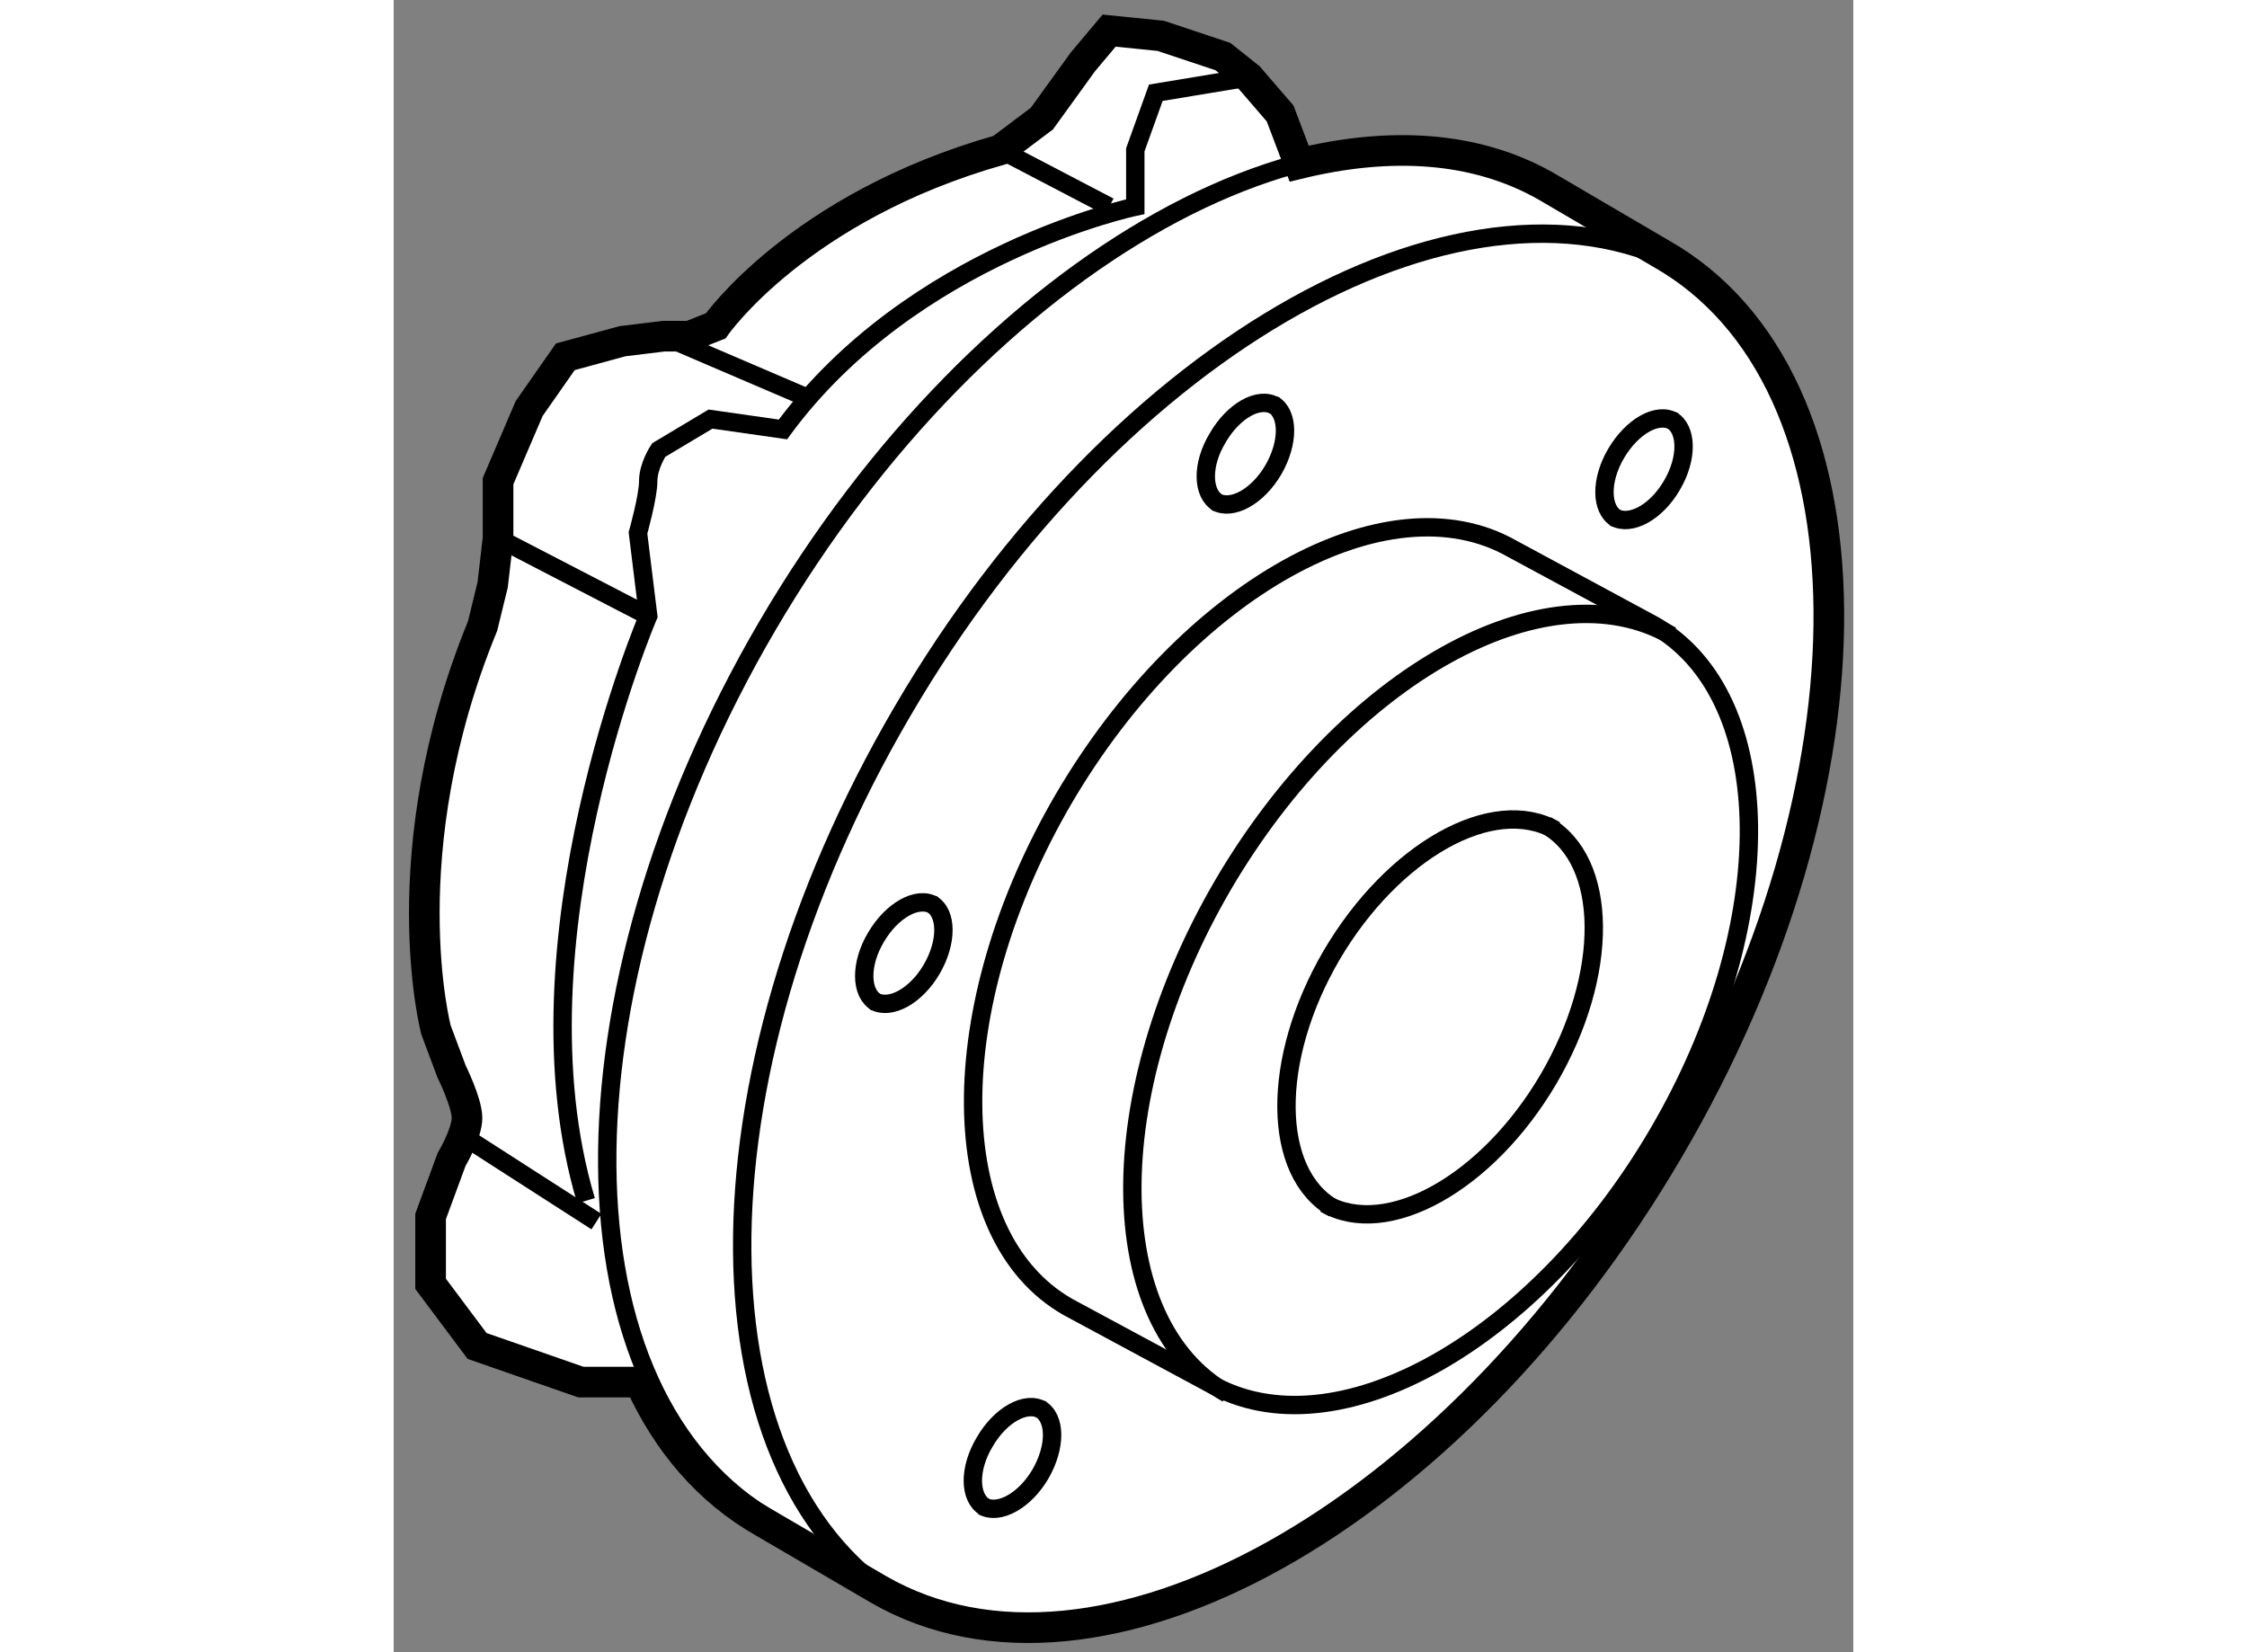
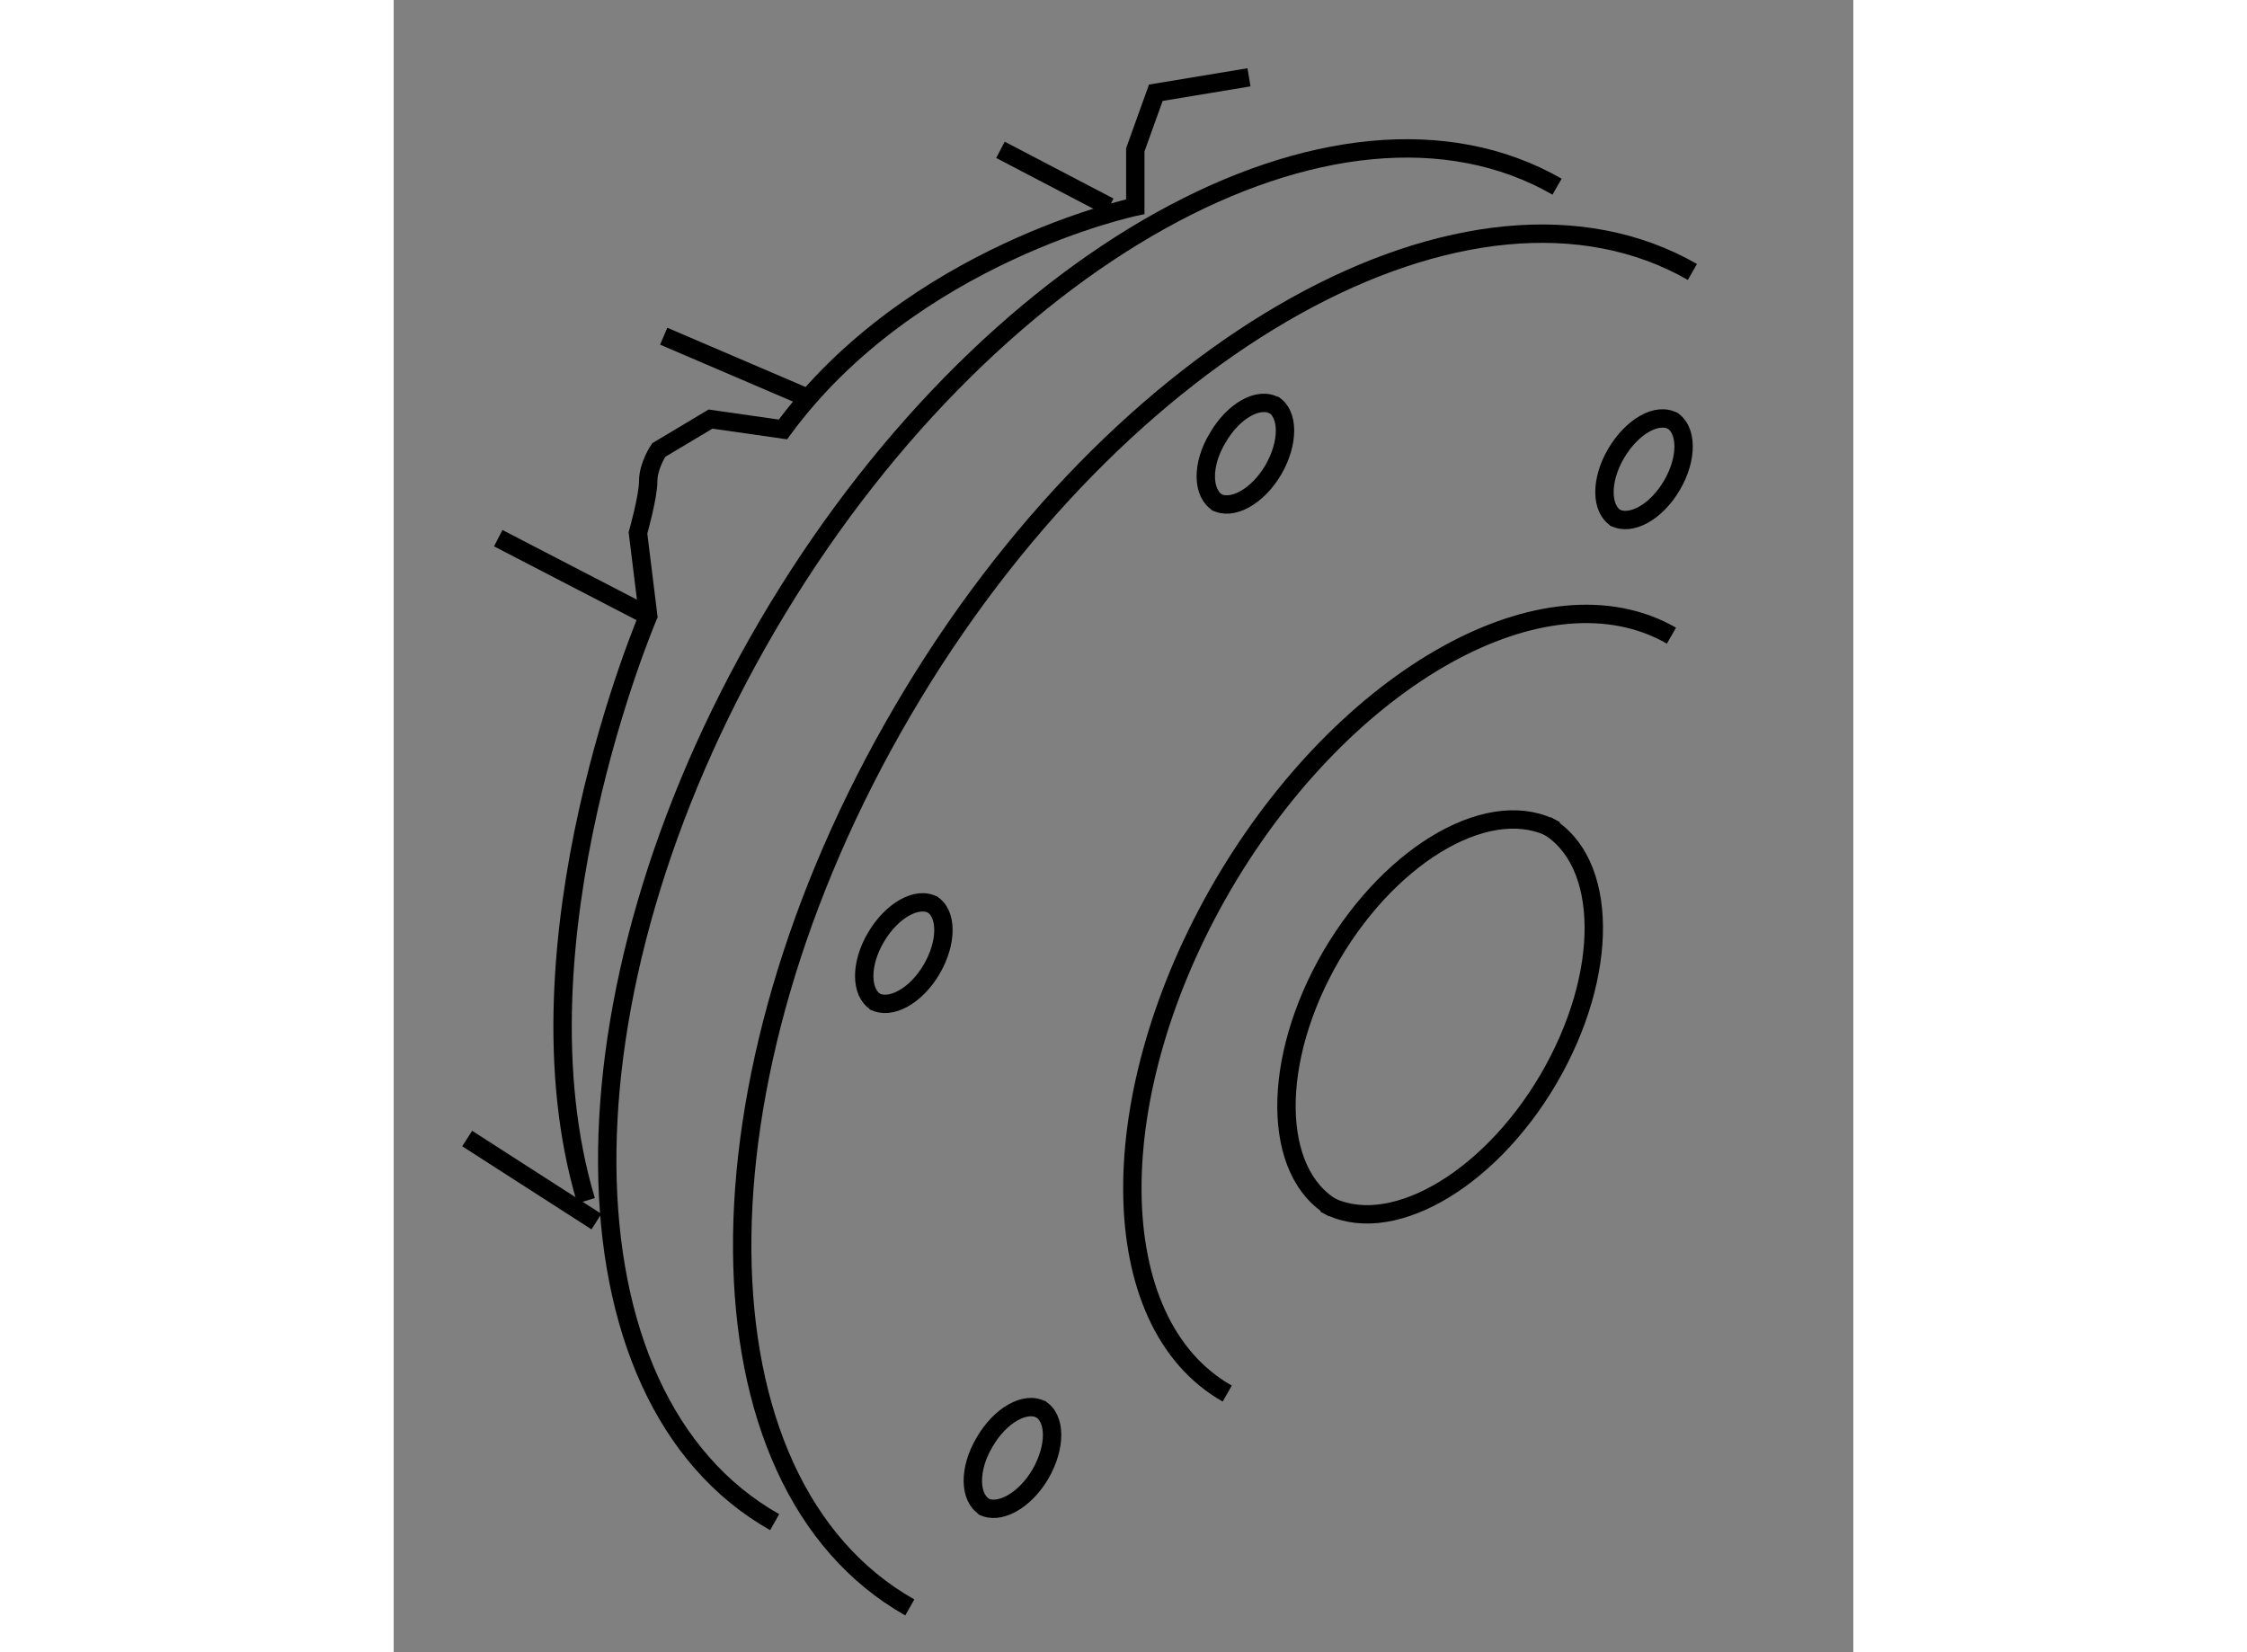
<svg xmlns="http://www.w3.org/2000/svg" version="1.1" x="0px" y="0px" width="244.8px" height="180px" viewBox="180.378 131.391 23.827 26.97" enable-background="new 0 0 244.8 180" xml:space="preserve">
  <rect x="180.378" y="131.391" width="23.827" height="26.97" fill="#808080" stroke="none" />
  <g>
-     <path fill="#FFFFFF" stroke="#000000" stroke-width="0.5" d="M201.07,135.533l-1.879-1.101c-1.166-0.663-2.562-0.727-4.032-0.37     l-0.311-0.819l-0.509-0.59l-0.424-0.338l-1.017-0.339l-0.841-0.085l-0.427,0.508l-0.671,0.928l-0.678,0.51     c-3.298,0.932-4.646,2.873-4.646,2.873l-0.427,0.169h-0.424l-0.672,0.082l-0.932,0.254l-0.59,0.844l-0.508,1.186v0.932     l-0.088,0.76l-0.165,0.674c-1.522,3.715-0.76,6.592-0.76,6.592l0.254,0.678c0,0,0.252,0.508,0.252,0.759     c0,0.254-0.252,0.679-0.252,0.679l-0.342,0.928v1.101l0.759,1.014l1.695,0.59h0.961c0.45,0.993,1.125,1.779,2.021,2.288     l1.878,1.097c3.581,2.063,9.365-1.161,12.889-7.175C204.729,144.124,204.666,137.574,201.07,135.533z" />
-     <path fill="none" stroke="#000000" stroke-width="0.3" d="M193.7,153.973c2.037,1.17,5.318-0.662,7.314-4.072     c2.012-3.426,1.973-7.141-0.063-8.303l-2.314-1.249c-2.045-1.164-5.317,0.665-7.32,4.078c-1.996,3.418-1.975,7.138,0.07,8.3     L193.7,153.973z" />
    <path fill="none" stroke="#000000" stroke-width="0.3" d="M201.236,141.767c-2.045-1.172-5.318,0.654-7.32,4.069     c-1.997,3.424-1.972,7.148,0.069,8.303" />
    <path fill="none" stroke="#000000" stroke-width="0.3" d="M201.578,135.83c-3.6-2.063-9.374,1.152-12.892,7.168     c-3.534,6.032-3.488,12.593,0.117,14.632" />
    <path fill="none" stroke="#000000" stroke-width="0.3" d="M199.369,134.438c-3.596-2.063-9.368,1.151-12.892,7.171     c-3.526,6.028-3.481,12.591,0.12,14.629" />
    <path fill="none" stroke="#000000" stroke-width="0.3" d="M199.343,144.943c-1.022-0.584-2.654,0.339-3.654,2.039     c-0.998,1.709-0.979,3.558,0.033,4.134" />
    <path fill="none" stroke="#000000" stroke-width="0.3" d="M195.579,151.039c1.014,0.58,2.653-0.334,3.651-2.036     c0.998-1.707,0.984-3.56-0.039-4.142" />
    <path fill="none" stroke="#000000" stroke-width="0.3" d="M189.194,146.168c-0.267-0.156-0.688,0.086-0.944,0.524     c-0.258,0.435-0.254,0.91,0.009,1.062" />
    <path fill="none" stroke="#000000" stroke-width="0.3" d="M188.217,147.732c0.267,0.151,0.689-0.083,0.944-0.521     c0.257-0.441,0.255-0.917-0.006-1.066" />
    <path fill="none" stroke="#000000" stroke-width="0.3" d="M190.963,154.408c-0.266-0.157-0.686,0.085-0.938,0.522     c-0.262,0.437-0.254,0.912,0.006,1.063" />
    <path fill="none" stroke="#000000" stroke-width="0.3" d="M189.992,155.976c0.263,0.148,0.688-0.086,0.944-0.524     c0.255-0.442,0.255-0.915-0.01-1.066" />
    <path fill="none" stroke="#000000" stroke-width="0.3" d="M194.766,138.017c-0.264-0.16-0.684,0.081-0.938,0.523     c-0.264,0.435-0.254,0.91,0.009,1.062" />
    <path fill="none" stroke="#000000" stroke-width="0.3" d="M193.795,139.58c0.263,0.151,0.687-0.081,0.944-0.523     c0.253-0.438,0.253-0.914-0.007-1.065" />
    <path fill="none" stroke="#000000" stroke-width="0.3" d="M201.275,138.271c-0.267-0.16-0.684,0.082-0.943,0.523     c-0.257,0.437-0.251,0.91,0.009,1.062" />
    <path fill="none" stroke="#000000" stroke-width="0.3" d="M200.301,139.834c0.267,0.151,0.69-0.084,0.944-0.523     c0.257-0.438,0.251-0.913-0.009-1.064" />
    <path fill="none" stroke="#000000" stroke-width="0.3" d="M194.34,132.653l-1.521,0.252l-0.335,0.932v0.928     c0,0-3.641,0.763-5.752,3.636l-1.182-0.169l-0.845,0.505c0,0-0.172,0.254-0.172,0.508c0,0.255-0.167,0.845-0.167,0.845     l0.167,1.355c0,0-2.281,5.32-1.015,9.546" />
    <line fill="none" stroke="#000000" stroke-width="0.3" x1="182.085" y1="140.176" x2="184.533" y2="141.444" />
    <line fill="none" stroke="#000000" stroke-width="0.3" x1="184.786" y1="136.879" x2="187.154" y2="137.894" />
    <line fill="none" stroke="#000000" stroke-width="0.3" x1="190.283" y1="133.837" x2="192.059" y2="134.765" />
    <line fill="none" stroke="#000000" stroke-width="0.3" x1="181.578" y1="149.976" x2="183.688" y2="151.332" />
  </g>
</svg>